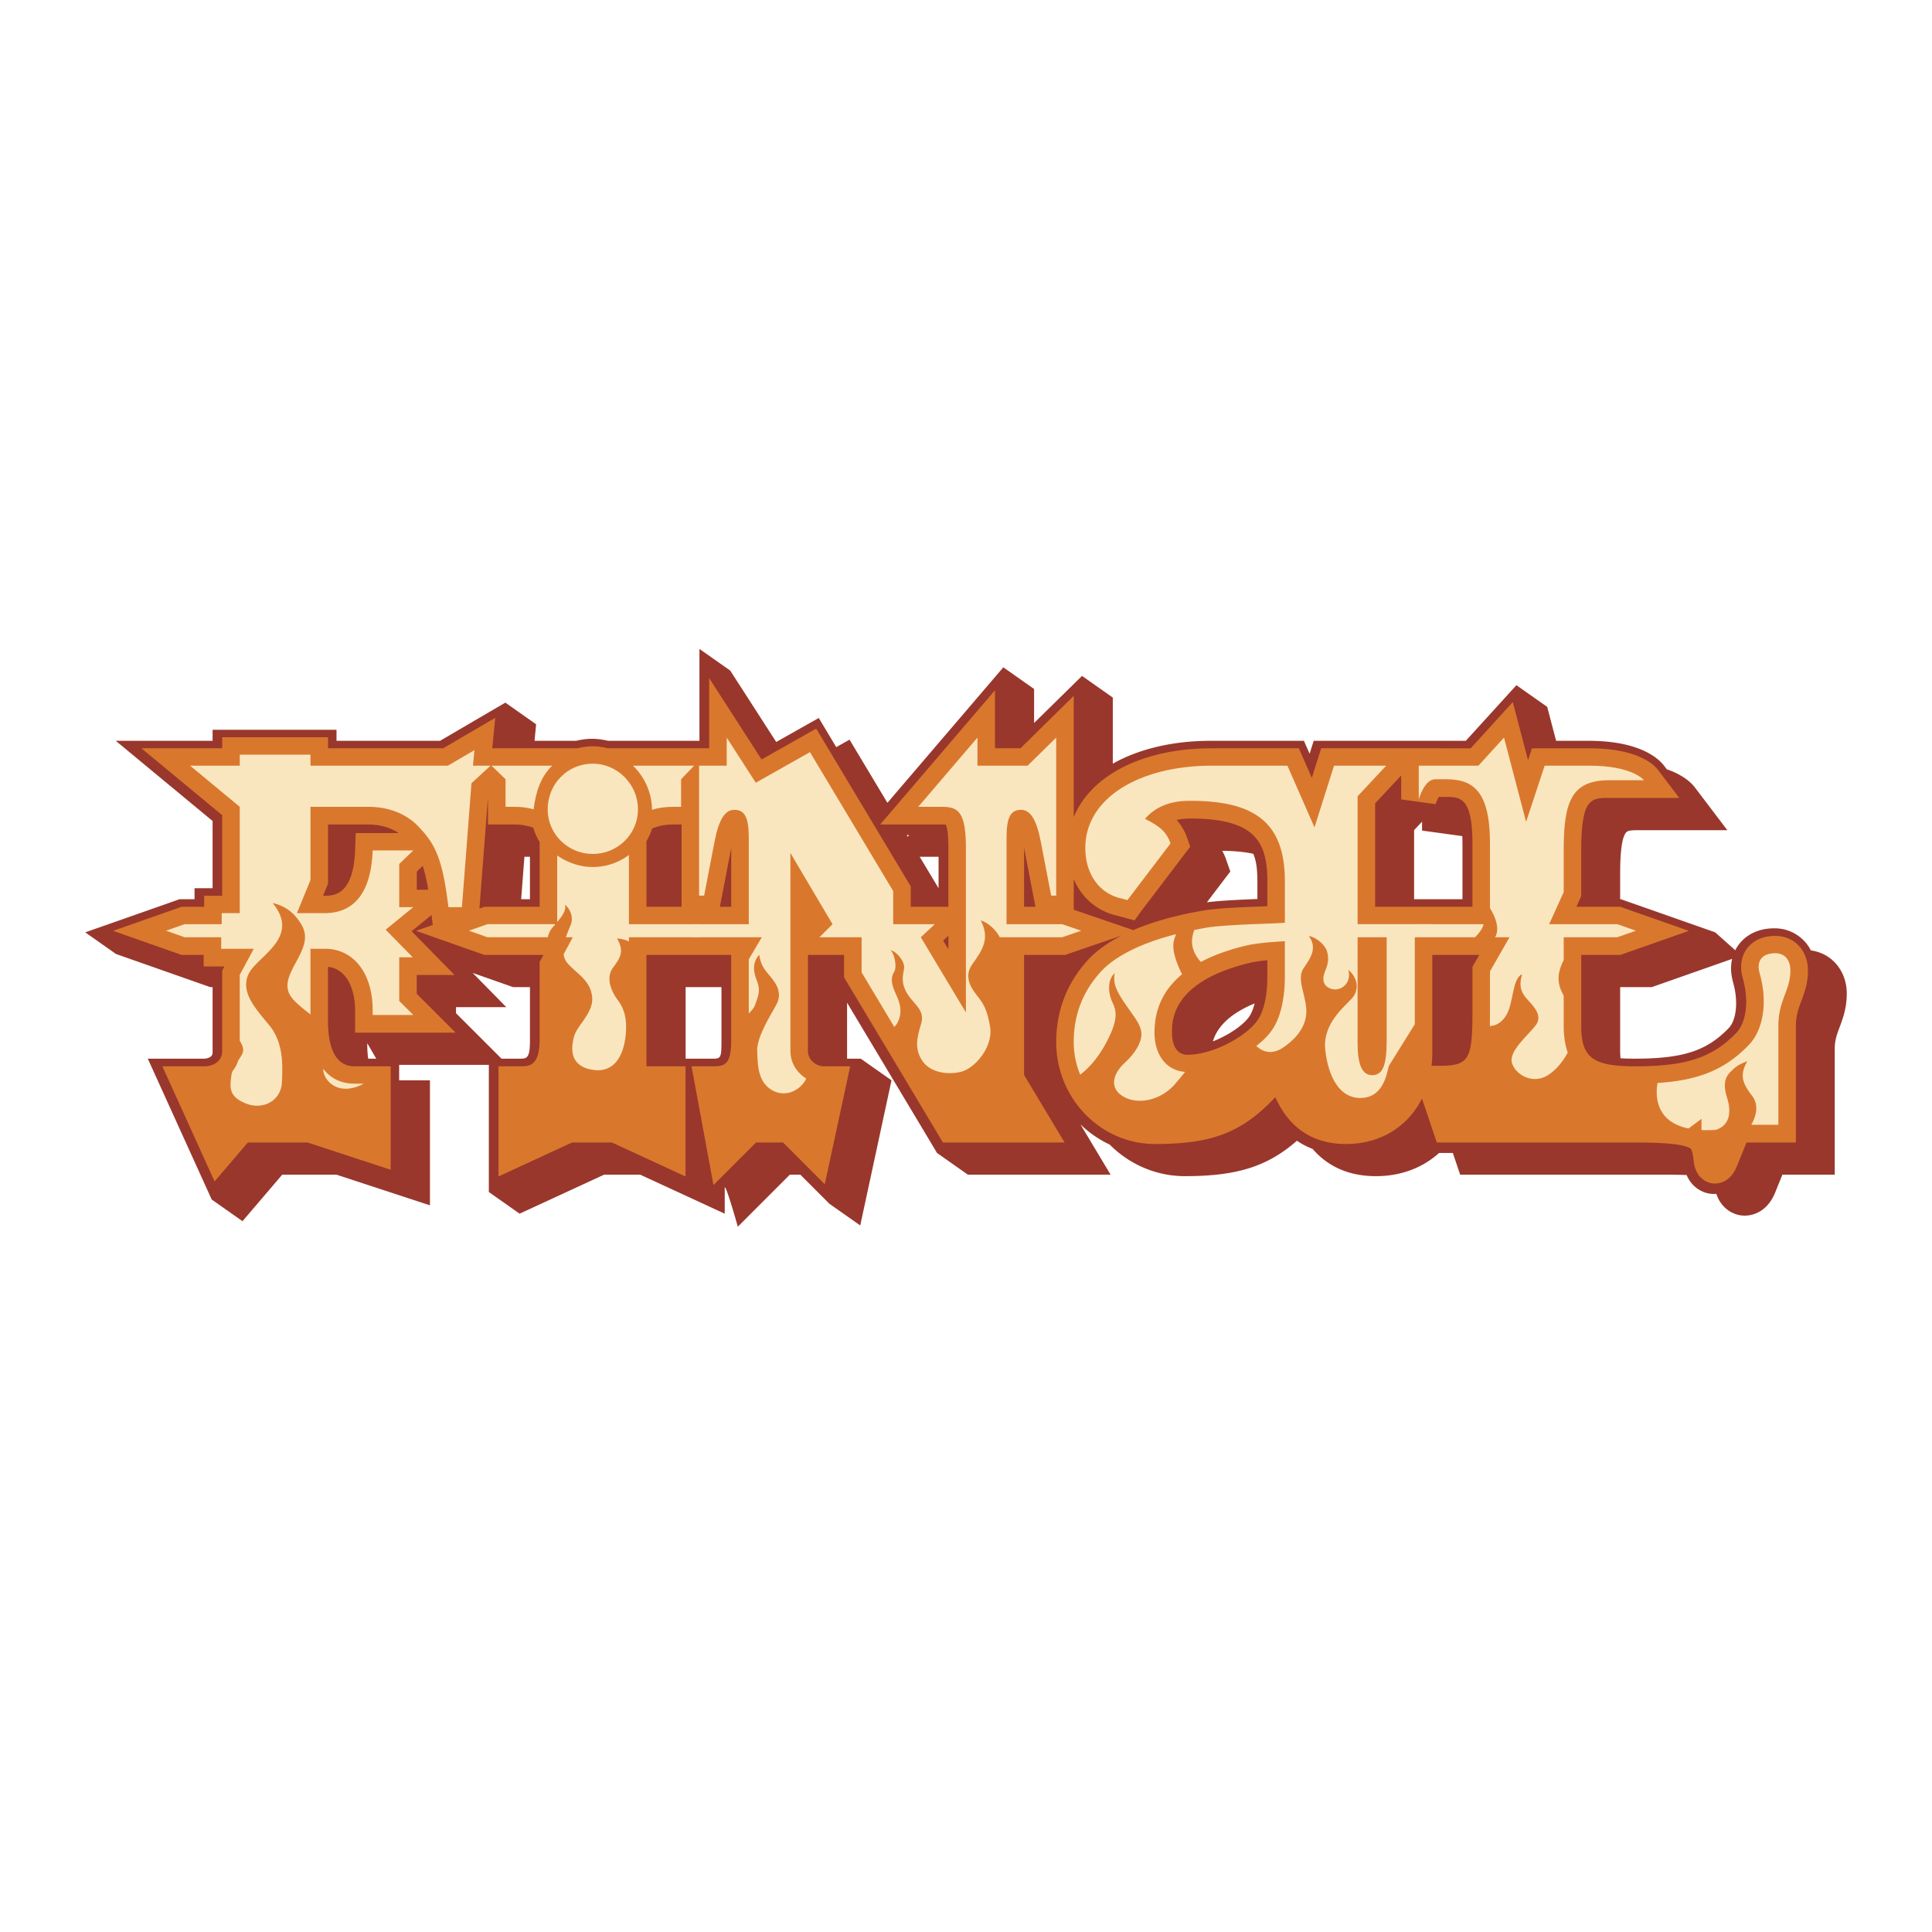
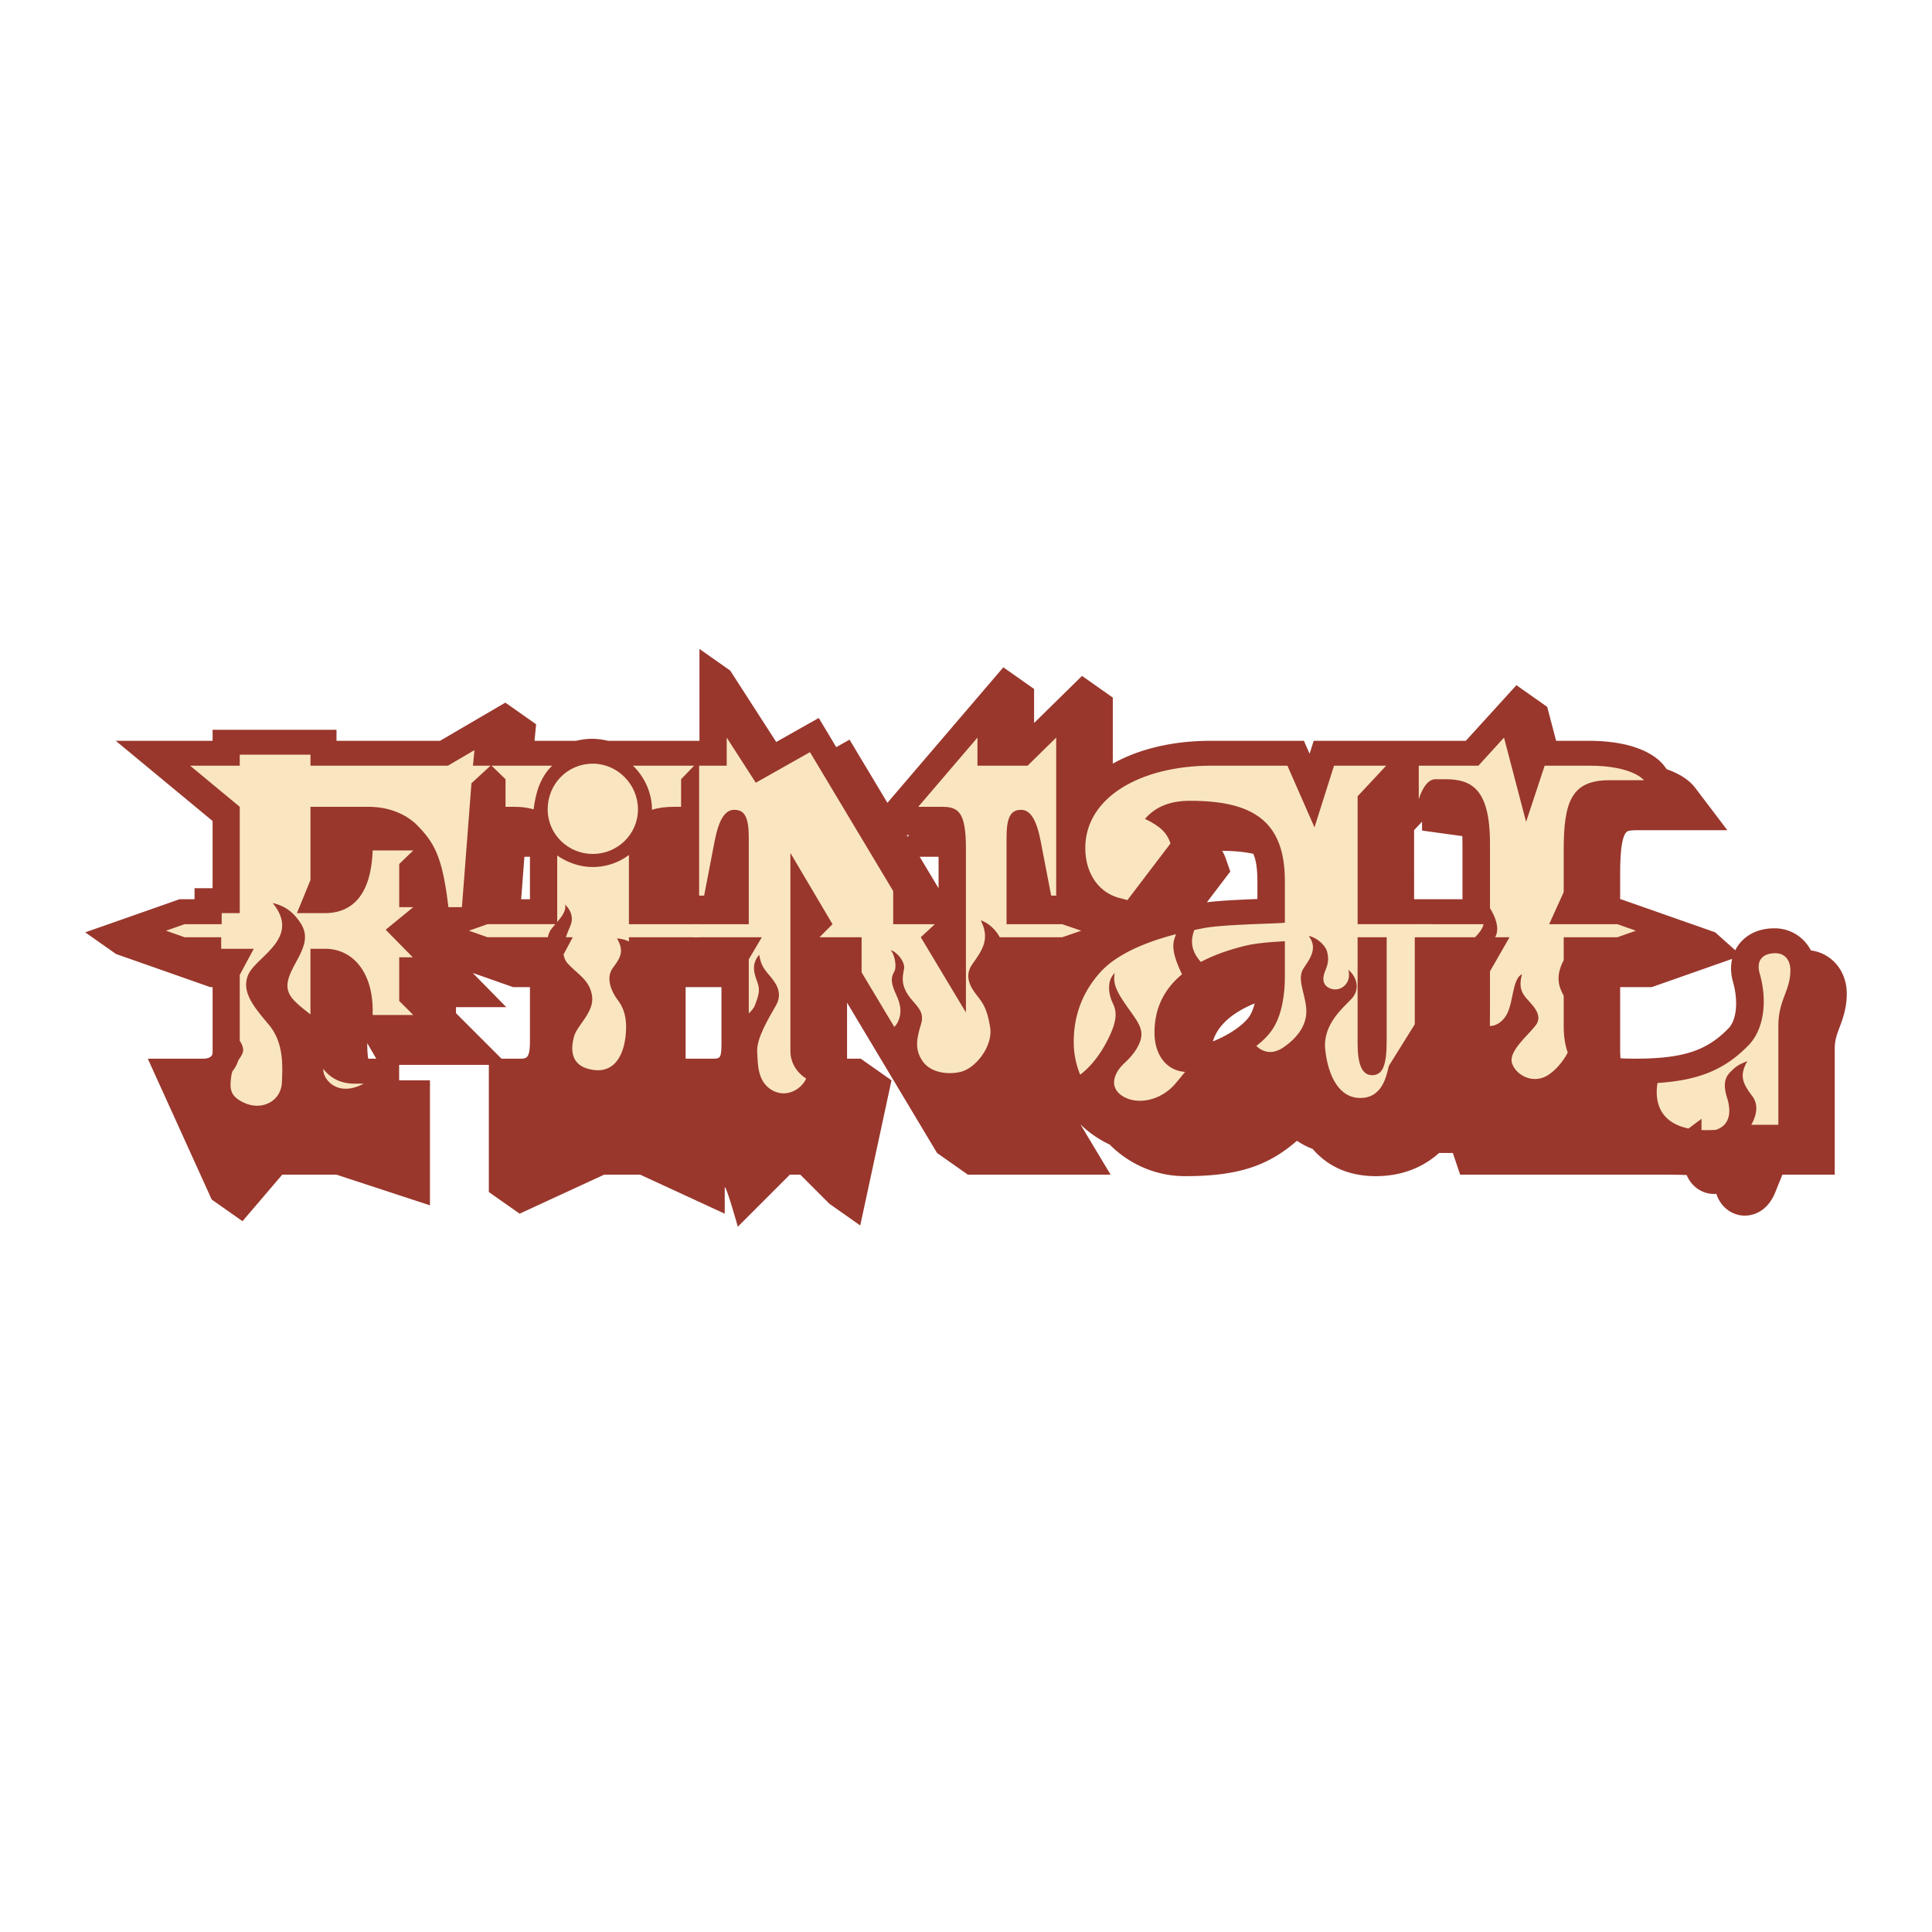
<svg xmlns="http://www.w3.org/2000/svg" width="2500" height="2500" viewBox="0 0 192.756 192.756">
  <g fill-rule="evenodd" clip-rule="evenodd">
    <path fill="#fff" fill-opacity="0" d="M0 0h192.756v192.756H0V0z" />
    <path d="M180.672 94.823a4.043 4.043 0 0 0-3.646-2.204c-2.041 0-3.104 1.02-3.555 1.628a3.833 3.833 0 0 0-.344.559l-2-1.786-9.406-3.302h-.078v-2.589c0-2.167.184-3.52.549-4.02.18-.247.434-.28 1.35-.28h8.795l-3.23-4.257c-.338-.447-1.141-1.247-2.812-1.822l-.26-.34c-.568-.751-2.447-2.5-7.566-2.5h-3.215c-.436-1.656-.889-3.386-.889-3.386l-3.072-2.162-5.049 5.548h-15.176l-.41 1.292-.566-1.292h-9.287c-3.814 0-7.184.818-9.781 2.279v-6.592l-3.072-2.162-4.781 4.697v-3.393l-3.07-2.162-11.564 13.521-3.779-6.305-1.327.749-1.744-2.911-4.244 2.396-4.588-7.122-3.072-2.162v9.166H60.65a7.002 7.002 0 0 0-1.569-.201c-.5 0-1.028.071-1.597.201H53.33l.16-1.647-3.071-2.162-6.512 3.809H33.573v-1.101H21.21v1.101h-9.663l9.663 8.003v6.703h-1.801v1.101h-1.5L8.504 93.02l3.072 2.162 9.405 3.305h.23v6.539c0 .441-.484.599-.898.599h-5.568l6.377 14.051 3.072 2.163 3.966-4.644h5.406l9.33 3.06v-12.469h-3.072v-1.546h8.948v12.688l3.072 2.161s8.095-3.735 8.438-3.895h3.587l8.438 3.895v-2.629c.159-.16 1.305 3.928 1.305 3.928l5.193-5.193h1.043l2.906 2.908 3.072 2.161 3.12-14.479-3.072-2.161h-1.362v-5.586l8.978 14.995 3.071 2.161h14.243l-3.004-5.008a10.809 10.809 0 0 0 2.914 2.009c1.939 1.947 4.59 3.15 7.51 3.15 5.127 0 8.207-.938 11.172-3.532a7.331 7.331 0 0 0 1.562.813c1.561 1.804 3.674 2.719 6.322 2.719 2.477 0 4.645-.824 6.295-2.312h1.375l.729 2.161h20.314c.908 0 1.658.016 2.283.041.502 1.184 1.496 1.745 2.336 1.86.199.026.412.032.627.015.455 1.381 1.541 2.022 2.443 2.146 1.139.157 2.633-.354 3.416-2.252l.289-.715.445-1.096h5.219v-12.508c0-.897.203-1.44.484-2.192.32-.854.717-1.914.717-3.36 0-2.276-1.504-4.034-3.58-4.31zm-7.75 3.217l-.002.001c.199.705.293 1.411.293 2.06 0 1.063-.256 1.975-.746 2.48-2.195 2.274-4.566 3.043-9.396 3.043-.523 0-.986-.014-1.395-.04a9.873 9.873 0 0 1-.033-.897v-6.2h3.15l8.021-2.818c-.07.307-.107.626-.107.955 0 .457.074.934.215 1.416zm-31.838-15.215l.432-.462.363-.389v.893l4.016.553c.01.273.016.571.016.899v5.4h-4.826l-.001-6.894zm-15.633 5.245v1.625c-1.662.064-3.643.152-5.037.325 1.062-1.399 2.039-2.681 2.039-2.681l.295-.387-.471-1.347c-.09-.258-.213-.484-.33-.718 1.258.011 2.271.115 3.096.298.348.814.408 1.793.408 2.885zm-4.443 15.829c.342-1.143 1.328-2.62 4.168-3.786-.123.484-.281.9-.475 1.212-.545.888-2.074 1.939-3.693 2.574zM91.759 85.481h1.881v3.138l-1.881-3.138zM90.7 83.319l-.139.163-.097-.163h.236zM68.405 98.486h3.575v5.539c0 1.599-.126 1.599-.948 1.599h-2.627v-7.138zm-31.671 7.138c-.061-.42-.092-.896-.092-1.438v-.108l.896 1.546h-.804zm16.139-20.143v4.237h-.877c.148-1.929.322-4.182.325-4.237h.552zm-2.838 20.143l-4.539-4.537v-.6h5.021l-3.355-3.418 4.032 1.417h1.68v5.34c0 1.798-.329 1.798-1.047 1.798h-1.792z" fill="#99372c" />
-     <path d="M177.127 93.374c-1.646 0-2.479.791-2.828 1.264-.605.816-.746 1.897-.396 3.047l-.012-.034c.615 2.187.346 4.362-.674 5.415-2.363 2.451-4.994 3.321-10.051 3.321-4.242 0-5.404-.862-5.404-4.007v-7.107h3.902l6.832-2.402-6.832-2.398h-4.389l.486-1.076v-4.582c0-5.206.996-5.206 2.805-5.206h6.975l-2.129-2.807c-.383-.504-2.004-2.144-6.85-2.144h-5.717l-.393 1.188-1.52-5.803-2.168 2.383-2.033 2.232H131.816l-.936 2.95-1.295-2.95h-8.697c-6.875 0-12.064 2.707-13.764 6.871V69.432l-5.314 5.226h-2.539v-5.792L87.818 82.26h6.151c.215 0 .337.01.41.021.079.188.242.764.242 2.333v5.858h-3.756v-2.038l-9.432-15.741-5.451 3.08-5.227-8.115v7H60.634a6.09 6.09 0 0 0-1.488-.201c-.53 0-1.033.082-1.52.201H53.42h-4.306l.294-3.041-2.954 1.728-2.242 1.313H32.726v-1.102H22.171v1.102h-8.06l8.06 6.675v8.037H20.37v1.102h-2.252l-6.832 2.398 6.832 2.402h2.201v1.15h2.073l-.222.411v8.048c0 .885-.741 1.505-1.803 1.505H16.2l5.21 11.483 3.315-3.881h5.969l8.282 2.717v-10.319h-3.6c-2.193 0-2.654-2.451-2.654-4.508v-5.415c1.978.212 2.705 2.402 2.705 4.314v2.251h10.027l-3.877-3.876v-1.88h3.771l-4.281-4.36 1.992-1.63.115.987h.041l-1.711.601 6.831 2.402h5.886l-.382.715v7.693c0 2.706-1.038 2.706-1.953 2.706h-2.15v10.989l7.336-3.387h3.985c.608.279 7.337 3.387 7.337 3.387v-10.989h-3.901V95.272h8.458v8.609c0 2.383-.704 2.505-1.853 2.505h-2.102l2.186 11.846 4.243-4.243h2.704l4.159 4.162 2.534-11.765H82.21c-.854 0-1.602-.704-1.602-1.505v-9.609h3.605v2.236l9.865 16.48h12.137l-4.043-6.738V95.271h4.098l5.623-1.926c-1.461.748-2.633 1.61-3.48 2.576-2.01 2.263-3.033 4.977-3.033 8.059 0 5.601 4.422 10.157 9.855 10.157 5.59 0 8.625-1.073 12-4.668 1.4 3.092 3.758 4.668 7.061 4.668 3.439 0 6.172-1.735 7.574-4.535l1.48 4.386h19.668c1.928 0 4.596.055 5.518.521.189.097.314.161.449 1.376.17 1.442 1.066 2.067 1.85 2.176.389.052 1.717.089 2.455-1.702.002-.007.553-1.359.961-2.371h4.926V102.38c0-1.061.252-1.733.543-2.513.311-.826.658-1.76.658-3.043-.001-1.999-1.366-3.45-3.251-3.45zM35.493 83.116l-.061 1.686c-.166 4.568-2.19 4.568-3.055 4.568h-.146c.143-.352.495-1.209.495-1.209V82.26h4.004c1.189 0 2.221.303 3.047.856h-4.284zm6.088 5.655V86.96l.592-.572c.208.622.388 1.391.553 2.383h-1.145zm12.262 1.701H48.34l-.508.179.857-11.167v2.775h2.65c.518 0 .962.058 1.441.189l.412.113c.158.514.37 1 .65 1.448l.001 6.463zM71.97 89.7l.985-5.117v5.889H71.82l.15-.772zm-7.472-5.782a6.06 6.06 0 0 0 .572-1.27l.532-.178c.289-.096.81-.211 1.649-.211h.751v8.212h-3.505l.001-6.553zm30.124 10.793l-.523-.872.361-.335.162-.151v1.358zm7.55-4.239v-1.104-4.789a4627.9 4627.9 0 0 1 1.135 5.893h-1.135zm24.271 7.054c0 1.717-.324 3.223-.889 4.13-.988 1.615-4.443 3.578-7.068 3.578-1.402 0-1.555-1.542-1.555-2.204 0-1.255 0-5.076 7.723-6.957.471-.117 1.141-.207 1.789-.271v1.724zm0-7.112c-.094.004-.188.008-.281.01-1.957.074-4.637.176-6.113.422-2.709.464-5.051 1.122-6.984 1.95l-5.939-2.031v-3.067c.807 1.907 2.383 3.261 4.457 3.686l-.129-.031 1.74.474.68-.946 4.873-6.405-.309-.887a5.088 5.088 0 0 0-1.043-1.777c.398-.091.83-.151 1.34-.151 6.447 0 7.709 2.295 7.709 6.258-.001-.001-.001 1.298-.001 2.495zm10.754-10.265l2.605-2.787v2.397l3.434.472c.068-.242.203-.541.314-.725h.652c1.453 0 2.705 0 2.705 4.657v6.308h-9.71V80.149zm9.711 16.31v4.569c0 4.712-.371 5.308-3.307 5.308h-.779c.049-.439.078-.89.078-1.354v-9.709h4.688l-.68 1.186z" fill="#d9782d" />
    <path d="M147.168 93.508c.438-.448.756-.872.848-1.301h-6.863l-1.803.65 1.803.651h6.015z" fill="#f9e6bf" />
    <path d="M143.203 77.743h1c2.602 0 4.453.95 4.453 6.405v6.462c.582.912.941 2.007.572 2.784-.018.035-.043.076-.062.114h1.441l-1.951 3.402v4.104c0 .471-.004.917-.012 1.347.787.004 1.393-.603 1.705-1.192.656-1.231.545-3.556 1.506-3.969-.357 1.285-.029 1.861.465 2.437.492.576 1.697 1.618.902 2.657-.791 1.039-2.791 2.627-2.352 3.831.436 1.206 2.131 2.055 3.559 1.151.732-.465 1.467-1.274 1.986-2.262-.26-.716-.404-1.581-.404-2.648V99.34c-.514-.929-.838-1.942 0-3.549v-2.283h5.355l1.85-.651-1.85-.65h-6.807l1.451-3.203V84.8c0-4.855.801-6.957 4.555-6.957h3.451s-1.102-1.451-5.455-1.451h-4.451l-1.852 5.605-2.203-8.408-2.551 2.802h-5.953v3.353c.002 0 .551-2.001 1.652-2.001zM36.286 108.119h-.907c-1.389 0-2.413-.552-3.125-1.476l-.002.016c-.053 1.02 1.413 2.858 4.034 1.46z" fill="#f9e6bf" />
    <path d="M47.187 76.392l.15-1.551-2.651 1.551h-13.71v-1.101H23.92v1.101h-4.953l4.953 4.103v10.61h-1.801v1.102h-3.703l-1.851.65 1.851.651h3.653v1.151h3.252l-1.401 2.602v6.582c.206.299.34.627.34.942 0 .3-.235.636-.496 1.026a3.074 3.074 0 0 1-.568 1.059 2.48 2.48 0 0 0-.119.482c-.144 1.154-.259 2.048 1.443 2.739 1.701.693 3.52-.258 3.606-2.104.086-1.847.144-4.012-1.299-5.743-1.442-1.732-2.857-3.319-2.02-5.079.836-1.76 5.251-3.606 2.394-7.069 1.125.259 1.991.807 2.742 1.934.749 1.125.604 2.077-.231 3.636-.836 1.558-1.558 2.74-.519 3.981.425.508 1.108 1.03 1.781 1.563v-6.551h1.451c2.853 0 4.755 2.452 4.755 6.105v.501h4.051l-1.401-1.401V95.51h1.351l-2.701-2.752 2.751-2.252H39.83v-4.304l1.401-1.352H37.18c-.151 4.154-1.802 6.255-4.805 6.255h-2.751l1.351-3.303v-7.307h5.754c1.902 0 3.553.603 4.754 1.703 1.802 1.801 2.651 3.153 3.252 8.308h1.351l.951-12.361 1.901-1.752h-1.751v-.001zM110.725 103.312c1.07-2.309.377-2.885.117-3.665-.26-.778-.348-1.875.375-2.567-.146.838-.029 1.471.895 2.855.922 1.386 1.672 2.166 1.76 3.088.086.924-.607 2.049-1.672 3.029-1.068.982-1.617 2.425-.176 3.32 1.443.895 3.809.462 5.279-1.299.318-.379.631-.753.93-1.13-1.854-.133-3.049-1.68-3.049-3.928 0-2.423.961-4.335 2.742-5.806-.617-1.326-1.07-2.526-.766-3.507a7.14 7.14 0 0 1 .174-.5c-3.631.934-6.211 2.266-7.605 3.857-1.602 1.802-2.602 4.054-2.602 6.905 0 1.152.23 2.255.643 3.259 1.087-.823 2.132-2.134 2.955-3.911z" fill="#f9e6bf" />
    <path d="M111.932 89.653c.35.101.35.101.549.151l4.303-5.656c-.35-1.001-.9-1.65-2.551-2.452 1.1-1.251 2.551-1.801 4.502-1.801 6.305 0 9.457 2.052 9.457 8.007v4.154c-.551.1-5.754.15-7.854.5-.412.071-.795.153-1.188.233-.316.865-.449 1.947.654 3.182 1.25-.661 2.732-1.197 4.434-1.613 1.402-.351 3.953-.45 3.953-.45v3.603c0 1.551-.25 3.604-1.15 5.055-.375.614-.973 1.227-1.697 1.793.639.6 1.576.928 2.752.106 1.441-1.009 2.393-2.336 2.219-3.953-.172-1.615-.951-2.913-.23-3.953.723-1.039 1.355-2.02.49-3.174.752.116 1.646.896 1.82 1.53.172.635.172 1.125-.174 1.933-.348.809-.26 1.558.633 1.817.896.26 2.021-.52 1.674-1.903.926.779 1.127 1.991.348 2.855-.779.866-2.945 2.54-2.654 5.137.287 2.599 1.385 4.848 3.574 4.791 2.193-.057 2.541-2.31 2.771-3.202l2.586-4.152v-8.683l1.752-1.301h-7.457V79.444l2.854-3.053h-5.205l-1.951 6.156-2.701-6.156h-7.555c-7.156 0-12.611 3.203-12.611 8.208-.002 2.652 1.45 4.604 3.653 5.054zm23.515 3.855h2.902v10.31c0 2.501-.4 3.452-1.451 3.452-1 0-1.451-1.05-1.451-3.202v-10.56zM74.706 95.709v5.401c.284-.274.517-.553.61-.803.347-.922.549-1.499.26-2.28-.289-.778-.692-1.789.172-2.77.145.81.289 1.183.866 1.877.578.691 1.616 1.759.808 3.173-.808 1.414-1.933 3.289-1.876 4.587.058 1.301.03 3.031 1.473 3.869 1.406.814 2.913-.046 3.416-1.157-.933-.576-1.576-1.582-1.576-2.738V85.1l4.202 7.107-1.301 1.301h4.203v3.503l3.263 5.45c.186-.196.298-.376.342-.479.173-.403.578-1.184-.146-2.713-.72-1.529-.403-1.934-.171-2.396.229-.462 0-1.713-.403-2.088.691.202 1.443 1.193 1.356 1.829-.089.635-.376 1.356.288 2.48.663 1.127 1.838 1.645 1.408 3.059-.434 1.414-.685 2.525.157 3.735.723 1.038 2.316 1.398 3.789 1.054 1.471-.347 3.234-2.546 2.945-4.422s-.75-2.448-1.182-3.025c-.434-.577-1.615-1.875-.605-3.289s1.797-2.536.844-4.382c.76.237 1.523.95 1.898 1.684h6.23l1.9-.651-1.9-.65h-5.553v-8.608c0-2.052.4-2.803 1.451-2.803.951 0 1.551 1.051 1.951 3.103l1.051 5.455h.5V73.59l-2.852 2.802H97.52V73.59l-5.905 6.905h2.353c1.601 0 2.402.452 2.402 4.105v16.414l-4.503-7.506 1.399-1.301h-4.152v-3.303L80.81 75.041l-5.404 3.053-2.902-4.504v2.802h-2.752v12.962h.5l1.051-5.455c.4-2.052 1-3.103 1.952-3.103 1.05 0 1.451.751 1.451 2.803v8.608h-5.504l-1.751.65 1.751.651h6.806l-1.302 2.201zM67.251 80.495h.701v-2.751l1.301-1.352h-6.105c1.15 1.101 1.901 2.702 1.901 4.404.601-.2 1.351-.301 2.202-.301zM59.146 85.199c2.451 0 4.503-1.951 4.503-4.454 0-2.502-2.052-4.553-4.503-4.553-2.552 0-4.503 2.051-4.503 4.553-.001 2.503 2.05 4.454 4.503 4.454zM55.045 92.636c.116-.146.237-.288.359-.43h-6.766l-1.852.65 1.852.651h6.013c.077-.338.203-.636.394-.871zM50.439 80.495h.9c.751 0 1.351.101 1.901.25.201-1.701.7-3.252 1.852-4.354h-6.055l1.401 1.352v2.752h.001z" fill="#f9e6bf" />
    <path d="M69.703 92.207h-6.955V85.3a5.991 5.991 0 0 1-3.602 1.202c-1.301 0-2.552-.451-3.553-1.151v6.635c.506-.598.934-1.175.775-1.752.485.458.892 1.215.567 2.053-.117.298-.313.735-.474 1.223h.682l-.912 1.707c.05.338.178.657.429.928 1.026 1.108 2.205 1.662 2.413 3.265.206 1.602-1.487 2.859-1.796 3.997-.311 1.136-.509 3.042 2.008 3.348 2.058.249 2.916-1.526 3.123-3.335.206-1.811-.161-2.829-.78-3.656-.621-.828-1.237-2.194-.461-3.228.775-1.034 1.114-1.669.39-2.91.484.043.857.139 1.191.309v-.424h6.955l1.851-.651-1.851-.653zM177.127 95.104c-1.451 0-1.902.9-1.551 2.053.801 2.851.35 5.604-1.102 7.105-2.355 2.442-4.977 3.525-9.102 3.786-.209 1.216-.248 3.856 3.094 4.542.764-.566 1.293-.967 1.293-.967v1.122c.424.019.885.015 1.395-.018.004.001.012.001.018.004 1.664-.527 1.457-2.194 1.146-3.176-.369-1.165-.311-1.968.303-2.583.613-.612.797-.734 1.717-1.103-.859 1.473-.43 2.271.49 3.496.674.9.391 1.963-.098 2.853h2.697v-9.858c0-2.603 1.199-3.503 1.199-5.555.001-.949-.497-1.701-1.499-1.701z" fill="#f9e6bf" />
  </g>
</svg>